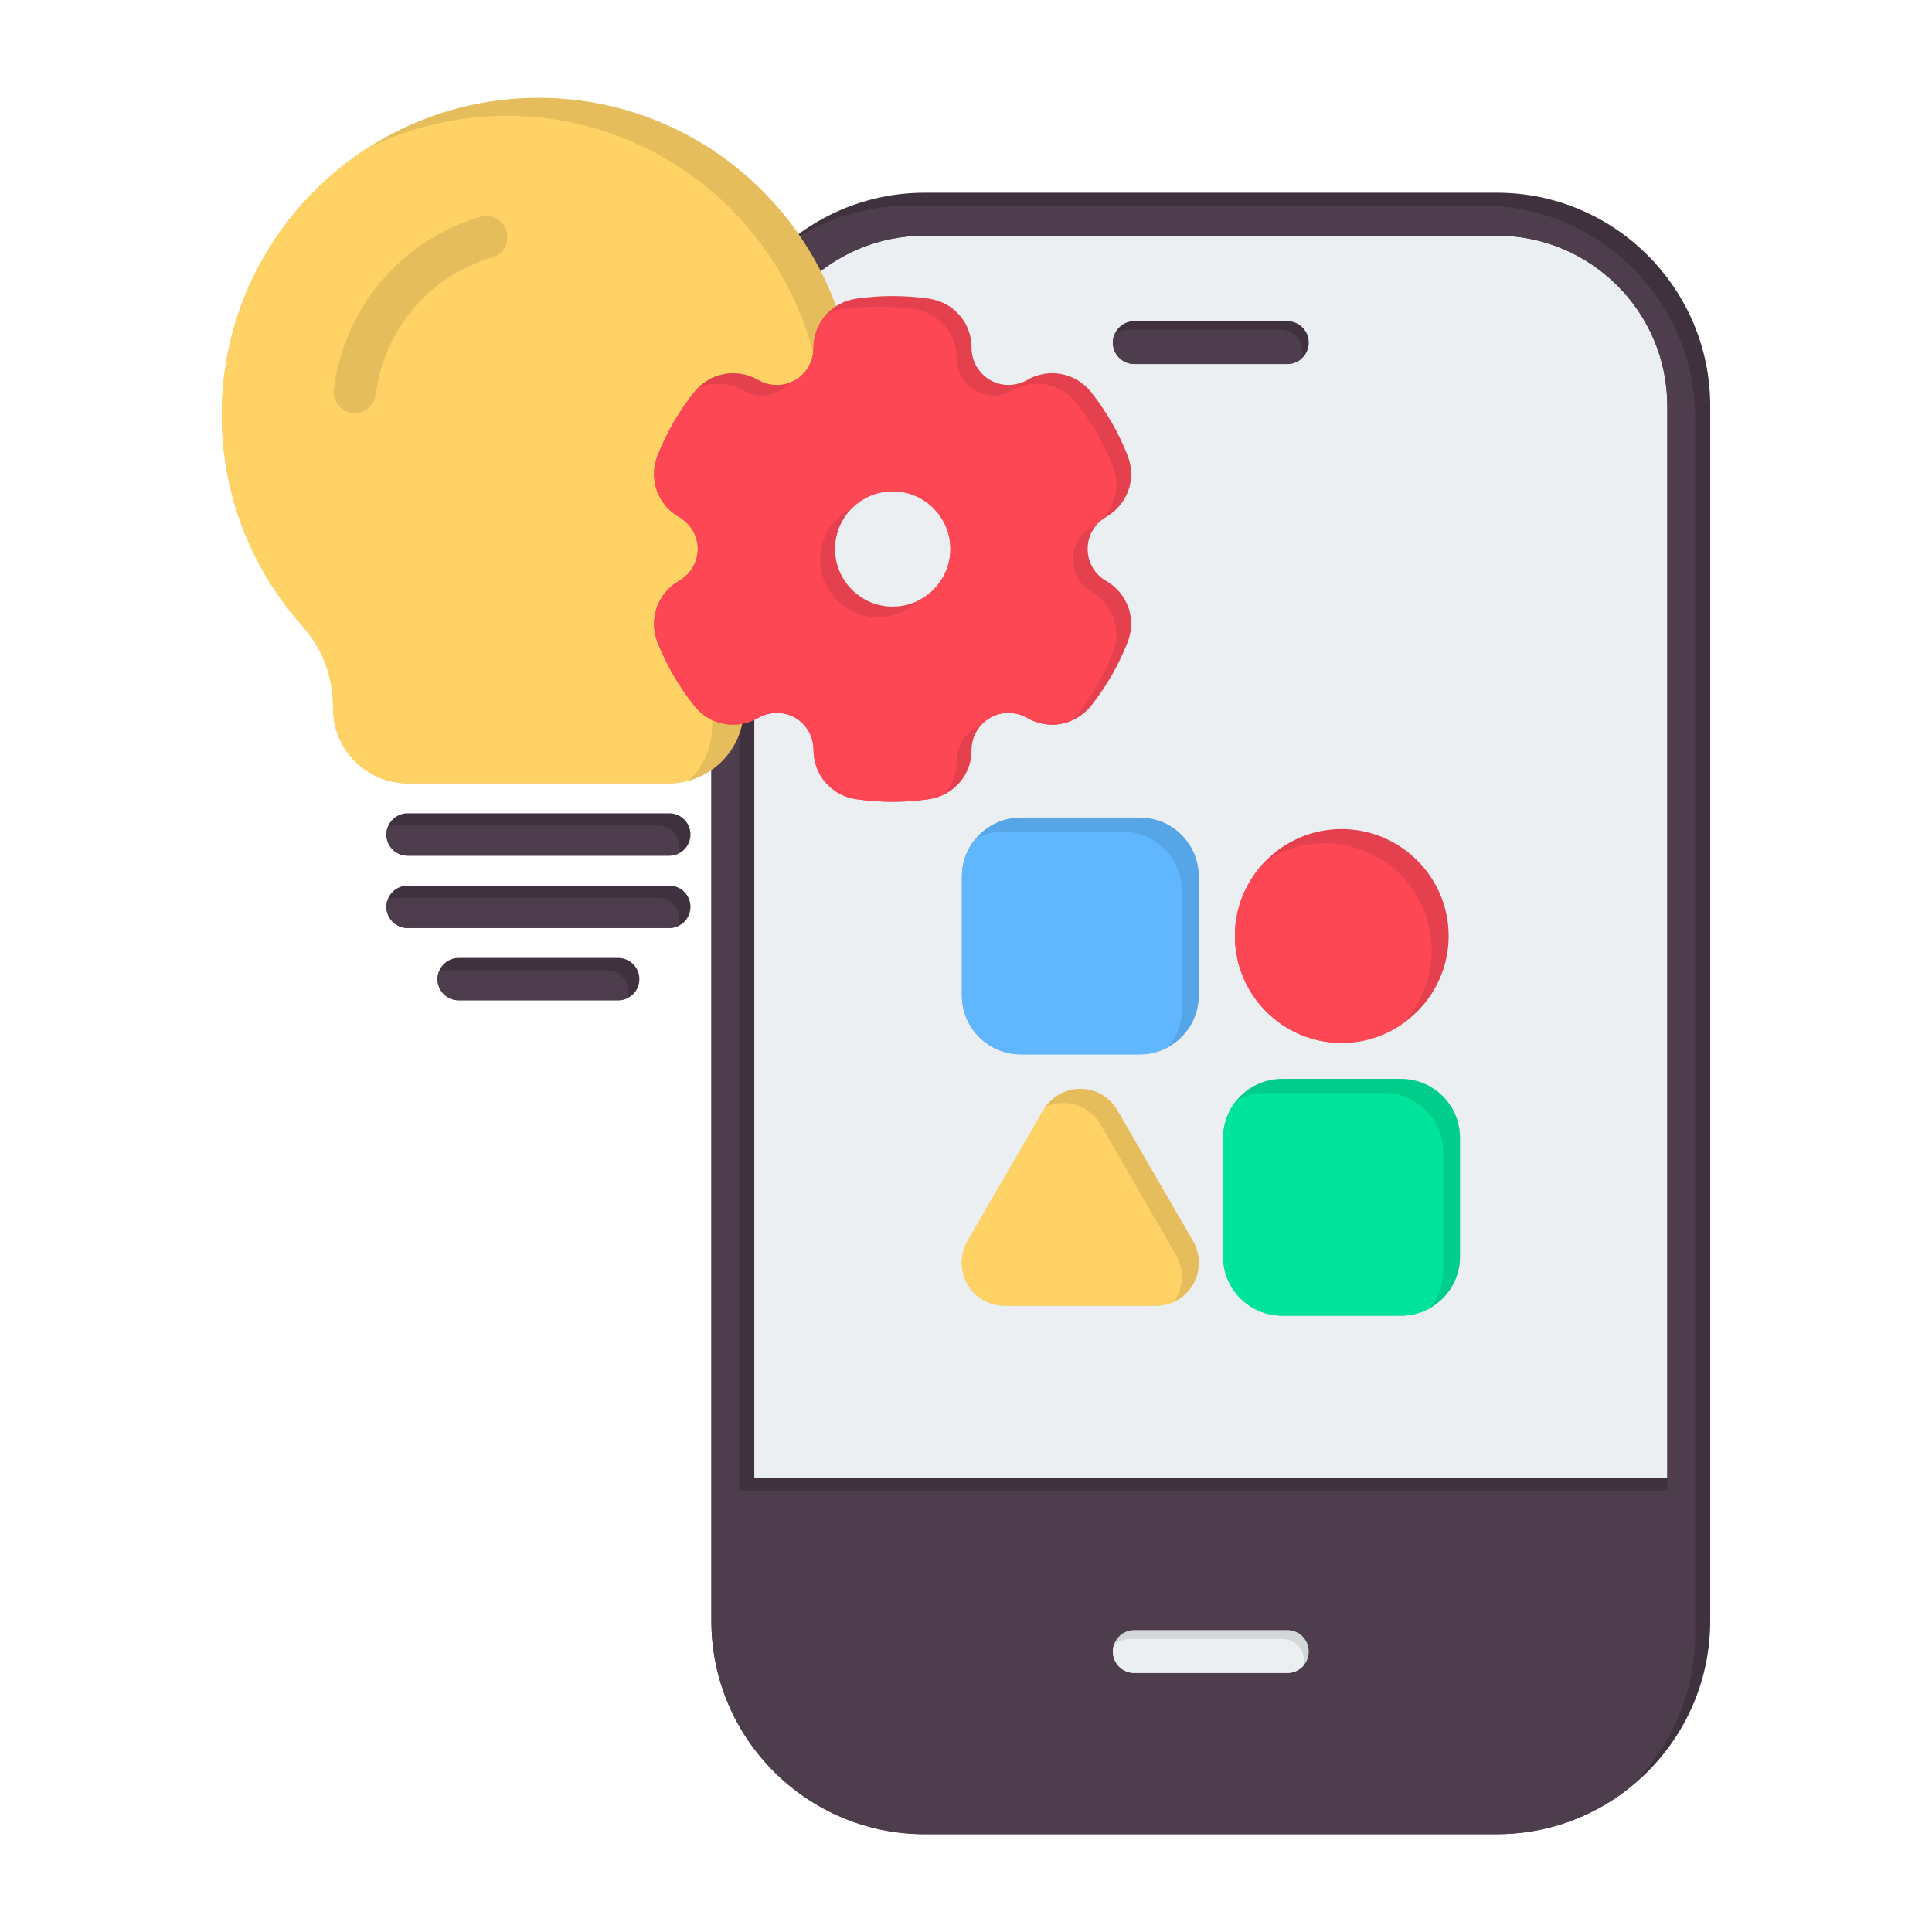
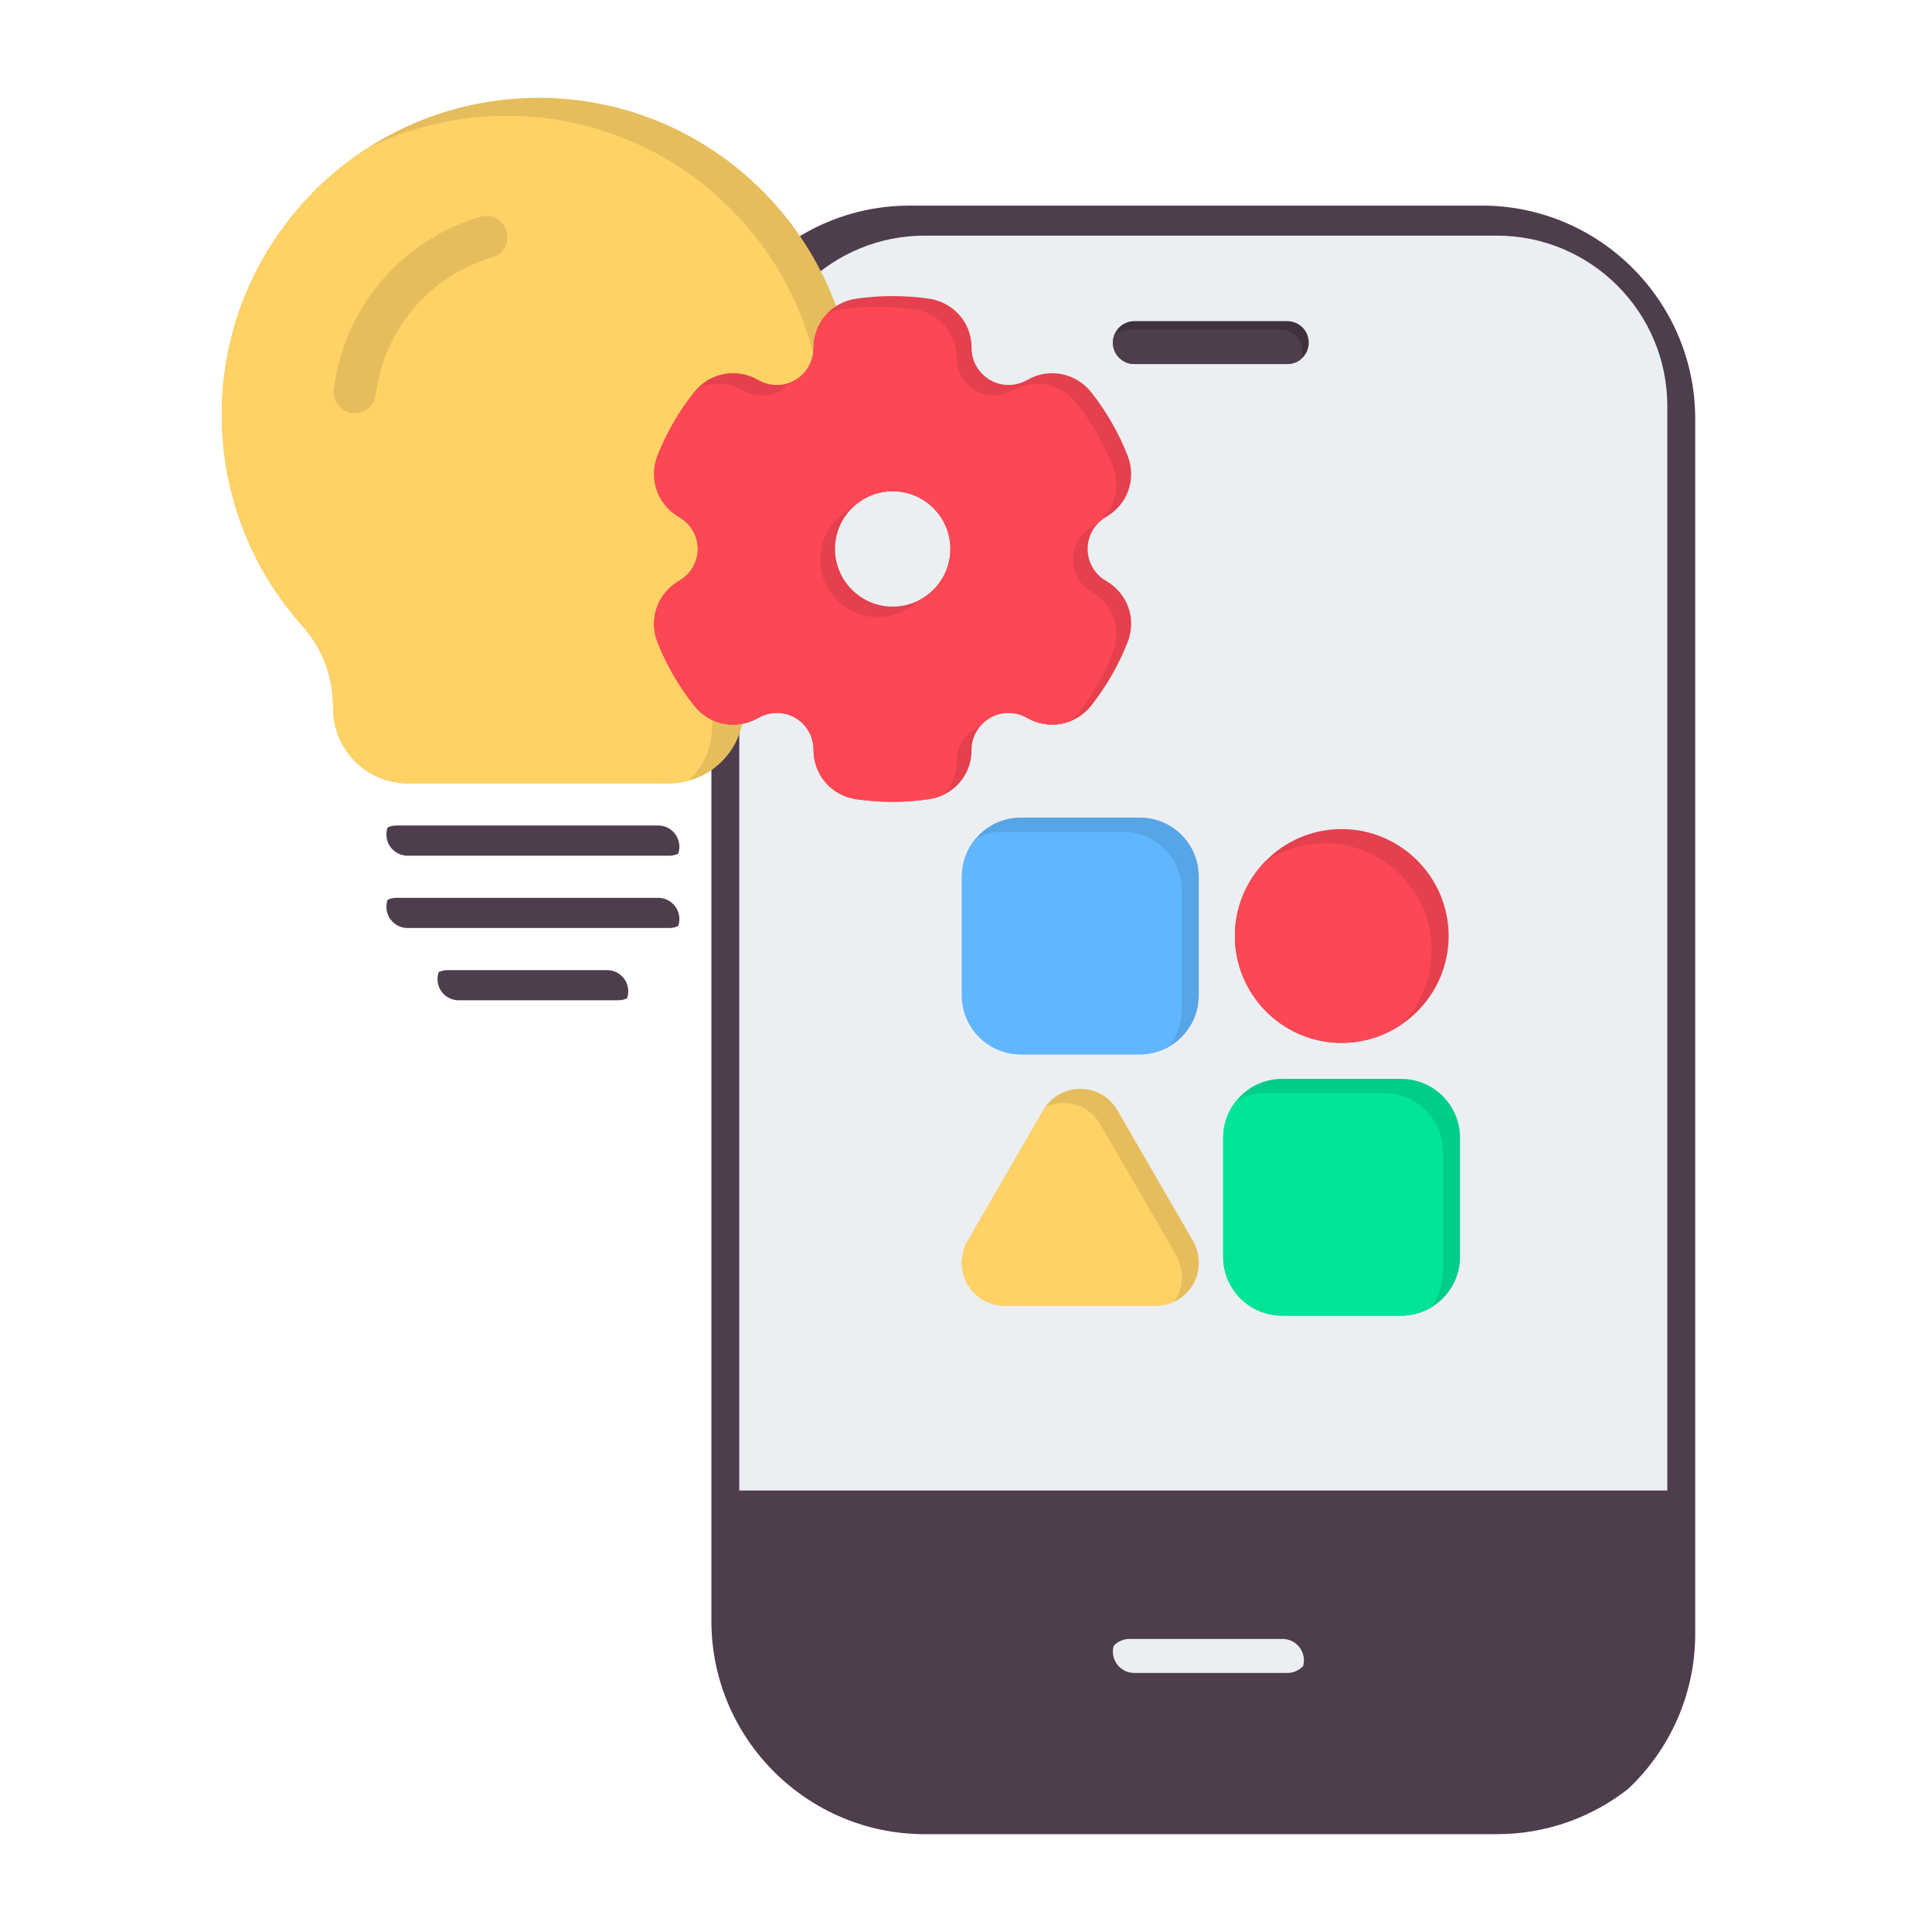
<svg xmlns="http://www.w3.org/2000/svg" id="Layer_1" viewBox="0 0 512 512">
  <g clip-rule="evenodd" fill-rule="evenodd">
    <path d="m245.053 56.761h151.649c27.964 0 50.84 22.876 50.84 50.84v321.959c0 27.954-22.877 50.831-50.84 50.831h-151.649c-27.964 0-50.84-22.876-50.84-50.831v-321.959c0-27.964 22.877-50.84 50.84-50.84z" fill="#eceff1" />
-     <path d="m245.053 62.445c-24.906 0-45.155 20.26-45.155 45.156v283.998h241.959v-283.998c0-24.896-20.25-45.156-45.155-45.156zm151.649 423.63h-151.649c-31.169 0-56.525-25.346-56.525-56.515v-32.276-289.683c0-31.169 25.356-56.525 56.525-56.525h151.649c31.168 0 56.525 25.356 56.525 56.525v289.683 32.276c0 31.169-25.357 56.515-56.525 56.515z" fill="#3f323e" />
    <path d="m245.053 62.445c-12.141 0-23.173 4.816-31.295 12.634-10.835 8.257-17.839 21.291-17.839 35.932v283.998h245.938v-287.408c0-24.896-20.25-45.156-45.155-45.156zm-38.679 3.977c9.585-7.476 21.631-11.936 34.701-11.936h151.649c31.169 0 56.525 25.357 56.525 56.525v289.683 32.276c0 16.218-6.867 30.856-17.843 41.171-9.585 7.475-21.632 11.934-34.703 11.934h-151.65c-31.169 0-56.525-25.346-56.525-56.515v-32.276-289.683c0-16.219 6.868-30.862 17.846-41.179z" fill="#4e3d4d" />
    <path d="m341.147 96.476h-40.539c-3.147 0-5.685-2.548-5.685-5.685s2.538-5.685 5.685-5.685h40.539c3.147 0 5.685 2.548 5.685 5.685s-2.539 5.685-5.685 5.685z" fill="#3f323e" />
    <path d="m341.147 96.476h-40.539c-3.147 0-5.685-2.548-5.685-5.685 0-.767.152-1.498.427-2.166.972-.779 2.207-1.246 3.553-1.246h40.539c3.146 0 5.685 2.548 5.685 5.685 0 .767-.152 1.498-.427 2.166-.973.779-2.207 1.246-3.553 1.246z" fill="#4e3d4d" />
-     <path d="m341.147 443.351h-40.539c-3.147 0-5.685-2.529-5.685-5.675s2.538-5.685 5.685-5.685h40.539c3.147 0 5.685 2.538 5.685 5.685 0 3.146-2.539 5.675-5.685 5.675z" fill="#d4d7d9" />
    <path d="m341.147 443.351h-40.539c-3.147 0-5.685-2.529-5.685-5.675 0-.511.068-1.007.193-1.478 1.039-1.145 2.54-1.863 4.213-1.863h40.539c3.146 0 5.685 2.538 5.685 5.685 0 .51-.067 1.003-.192 1.472-1.039 1.143-2.54 1.859-4.214 1.859z" fill="#eceff1" />
    <path d="m371.318 348.668h-31.558c-8.622 0-15.606-7.01-15.606-15.606v-31.54c0-8.596 6.984-15.607 15.606-15.607h31.558c8.622 0 15.607 7.01 15.607 15.607v31.54c0 8.597-6.984 15.606-15.607 15.606z" fill="#00cd8a" />
    <path d="m355.54 276.379c-15.606 0-28.281-12.718-28.281-28.333 0-15.624 12.675-28.333 28.281-28.333 15.607 0 28.367 12.709 28.367 28.333 0 15.615-12.761 28.333-28.367 28.333z" fill="#e4404d" />
    <path d="m306.306 346.022h-40.008c-4.139 0-7.846-2.13-9.916-5.682-1.983-3.561-1.983-7.82 0-11.382l20.09-34.705c2.069-3.561 5.691-5.691 9.829-5.691 4.139 0 7.76 2.13 9.829 5.691l20.09 34.705c1.983 3.561 1.983 7.82 0 11.382-2.068 3.552-5.775 5.682-9.914 5.682z" fill="#e6bd5c" />
    <path d="m302.081 279.414h-31.558c-8.622 0-15.606-7.001-15.606-15.598v-31.541c0-8.614 6.984-15.606 15.606-15.606h31.558c8.622 0 15.606 6.993 15.606 15.606v31.541c0 8.597-6.984 15.598-15.606 15.598z" fill="#56a5e6" />
    <path d="m327.706 291.618c2.238-1.243 4.813-1.952 7.554-1.952h31.558c8.622 0 15.607 7.01 15.607 15.606v31.54c0 3.755-1.332 7.206-3.552 9.904-2.238 1.243-4.814 1.952-7.555 1.952h-31.558c-8.622 0-15.606-7.01-15.606-15.606v-31.54c0-3.755 1.333-7.207 3.552-9.904z" fill="#00e499" />
    <path d="m335.326 228.247c4.496-3.02 9.901-4.784 15.714-4.784 15.607 0 28.367 12.709 28.367 28.333 0 7.68-3.088 14.657-8.082 19.767-4.52 3.039-9.954 4.816-15.786 4.816-15.606 0-28.281-12.718-28.281-28.333 0-7.698 3.079-14.688 8.068-19.799z" fill="#fd4755" />
    <path d="m277.068 293.327c1.445-.661 3.046-1.015 4.734-1.015 4.139 0 7.76 2.13 9.829 5.691l20.09 34.705c1.983 3.561 1.983 7.82 0 11.382-.177.304-.366.596-.566.879-1.484.685-3.13 1.053-4.85 1.053h-40.008c-4.139 0-7.846-2.13-9.916-5.682-1.983-3.561-1.983-7.82 0-11.382l20.09-34.705c.188-.321.387-.629.597-.926z" fill="#ffd266" />
    <path d="m302.081 279.414h-31.558c-8.622 0-15.606-7.001-15.606-15.598v-31.541c0-3.759 1.33-7.209 3.546-9.904 2.24-1.243 4.817-1.952 7.561-1.952h31.558c8.622 0 15.606 6.993 15.606 15.606v31.54c0 3.752-1.331 7.2-3.547 9.895-2.24 1.244-4.817 1.954-7.56 1.954z" fill="#60b7ff" />
    <path d="m177.279 207.601h-69.169c-10.932 0-19.832-8.9-19.832-19.822 0-8.552-2.709-15.826-8.416-22.221-13.64-15.362-21.089-35.126-21.089-55.683 0-46.29 37.632-83.951 83.97-83.951 46.242 0 83.873 37.66 83.873 83.951 0 20.557-7.449 40.321-21.089 55.683-5.708 6.395-8.417 13.669-8.417 22.221 0 10.922-8.9 19.822-19.831 19.822z" fill="#e6bd5c" />
    <path d="m177.279 207.601h-69.169c-10.932 0-19.832-8.9-19.832-19.822 0-8.552-2.709-15.826-8.416-22.221-13.64-15.362-21.089-35.126-21.089-55.683 0-29.565 15.352-55.607 38.517-70.568 11.176-5.511 23.747-8.614 37.037-8.614 46.242 0 83.873 37.66 83.873 83.95 0 20.557-7.449 40.321-21.089 55.683-5.708 6.394-8.417 13.669-8.417 22.221 0 5.635-2.369 10.732-6.164 14.346-1.672.461-3.433.708-5.251.708z" fill="#ffd266" />
-     <path d="m177.376 226.765h-69.363c-3.096 0-5.611-2.515-5.611-5.611s2.515-5.611 5.611-5.611h69.363c3.096 0 5.611 2.515 5.611 5.611-.001 3.096-2.515 5.611-5.611 5.611zm-13.544 38.319h-42.275c-3.095 0-5.611-2.506-5.611-5.601 0-3.105 2.515-5.611 5.611-5.611h42.275c3.096 0 5.611 2.506 5.611 5.611 0 3.095-2.515 5.601-5.611 5.601zm13.544-19.154h-69.363c-3.096 0-5.611-2.515-5.611-5.611 0-3.095 2.515-5.611 5.611-5.611h69.363c3.096 0 5.611 2.516 5.611 5.611-.001 3.096-2.515 5.611-5.611 5.611z" fill="#3f323e" />
    <path d="m177.376 226.765h-69.363c-3.096 0-5.611-2.515-5.611-5.611 0-.656.113-1.287.321-1.872.714-.329 1.508-.513 2.344-.513h69.362c3.096 0 5.611 2.516 5.611 5.611 0 .656-.113 1.286-.321 1.872-.713.329-1.507.513-2.343.513zm-61.11 30.844c.714-.328 1.509-.512 2.345-.512h42.275c3.096 0 5.611 2.506 5.611 5.611 0 .653-.113 1.28-.318 1.863-.714.329-1.51.513-2.347.513h-42.275c-3.095 0-5.611-2.506-5.611-5.601 0-.658.113-1.288.32-1.874zm-13.542-19.162c.713-.329 1.508-.513 2.344-.513h69.362c3.096 0 5.611 2.515 5.611 5.611 0 .656-.114 1.286-.321 1.872-.714.329-1.507.513-2.344.513h-69.363c-3.096 0-5.611-2.515-5.611-5.611.001-.657.114-1.286.322-1.872z" fill="#4e3d4d" />
    <path d="m94.083 109.469c-.29 0-.484-.01-.774-.029-2.999-.377-5.224-3.183-4.836-6.259 2.708-21.621 17.896-39.576 38.792-45.71 2.999-.88 6.095.812 6.965 3.792.87 2.97-.774 6.095-3.773 6.965-16.639 4.885-28.732 19.145-30.86 36.326-.387 2.844-2.709 4.915-5.514 4.915z" fill="#e6bd5c" />
    <path d="m236.58 130.19c-8.416 0-15.285 6.849-15.285 15.285 0 8.426 6.868 15.285 15.285 15.285 8.416 0 15.285-6.859 15.285-15.285 0-8.435-6.868-15.285-15.285-15.285zm0 82.297c-3.289 0-6.481-.232-9.674-.697-6.578-.938-11.319-6.462-11.319-13.108 0-3.483-1.838-6.723-4.837-8.465-2.999-1.722-6.772-1.722-9.771.019-5.804 3.328-12.963 1.964-17.026-3.26-4.063-5.069-7.255-10.69-9.674-16.678-2.418-6.172-.097-13.06 5.708-16.387 2.999-1.722 4.934-4.963 4.934-8.436s-1.935-6.723-4.934-8.445c-5.805-3.318-8.126-10.216-5.708-16.378 2.419-5.998 5.611-11.618 9.674-16.687 4.063-5.214 11.222-6.588 17.026-3.251 2.999 1.732 6.772 1.742 9.771.01 2.999-1.741 4.837-4.982 4.837-8.465 0-6.646 4.74-12.17 11.319-13.108 6.385-.929 12.963-.909 19.251 0 6.578.939 11.415 6.462 11.318 13.108 0 3.483 1.935 6.724 4.934 8.465 2.999 1.722 6.675 1.722 9.771-.01 5.708-3.337 12.866-1.964 17.026 3.251 3.966 5.069 7.255 10.689 9.577 16.687 2.516 6.162.097 13.06-5.708 16.378-2.999 1.741-4.837 4.972-4.837 8.445s1.838 6.714 4.837 8.436c5.805 3.328 8.223 10.215 5.708 16.387-2.322 5.988-5.611 11.609-9.577 16.688-4.16 5.214-11.319 6.569-17.026 3.25-3.096-1.741-6.771-1.741-9.771-.019-2.999 1.741-4.934 4.982-4.934 8.465.097 6.646-4.74 12.17-11.318 13.108-3.192.465-6.384.697-9.577.697z" fill="#e4404d" />
    <path d="m236.58 130.19c-4.167 0-7.955 1.68-10.717 4.4-5.027 2.504-8.495 7.696-8.495 13.69 0 8.426 6.868 15.285 15.285 15.285 4.166 0 7.952-1.681 10.714-4.4 5.028-2.506 8.497-7.701 8.497-13.689.001-8.436-6.867-15.286-15.284-15.286zm-51.709-27.283c3.772-1.746 8.283-1.631 12.182.612 2.999 1.732 6.772 1.742 9.771.01.983-.571 1.841-1.303 2.551-2.151.473-.18.933-.398 1.376-.654 2.999-1.741 4.837-4.982 4.837-8.465 0-3.57 1.369-6.816 3.655-9.202 1.155-.535 2.408-.912 3.737-1.102 6.385-.929 12.963-.909 19.251 0 6.578.939 11.415 6.462 11.319 13.108 0 3.483 1.935 6.724 4.934 8.465 2.999 1.722 6.675 1.722 9.77-.01 5.708-3.338 12.867-1.964 17.026 3.251 3.966 5.069 7.256 10.689 9.577 16.687 2.515 6.162.097 13.06-5.708 16.378-2.999 1.741-4.837 4.972-4.837 8.445s1.838 6.714 4.837 8.436c5.804 3.328 8.223 10.216 5.708 16.388-2.322 5.988-5.611 11.609-9.577 16.688-.283.355-.581.691-.891 1.011-3.814 1.786-8.344 1.682-12.208-.565-3.096-1.741-6.771-1.741-9.771-.019-.989.574-1.861 1.312-2.587 2.167-.458.177-.906.389-1.339.638-2.999 1.741-4.934 4.982-4.934 8.465.052 3.56-1.313 6.798-3.602 9.182-1.172.546-2.445.93-3.79 1.122-3.192.464-6.385.697-9.577.697-3.289 0-6.481-.232-9.674-.697-6.578-.938-11.319-6.462-11.319-13.108 0-3.483-1.838-6.723-4.837-8.465-2.999-1.722-6.772-1.722-9.771.019-5.804 3.328-12.963 1.964-17.026-3.26-4.063-5.069-7.255-10.69-9.674-16.678-2.418-6.172-.097-13.06 5.708-16.387 2.999-1.722 4.934-4.963 4.934-8.436s-1.935-6.723-4.934-8.445c-5.805-3.318-8.126-10.216-5.708-16.378 2.419-5.998 5.611-11.618 9.674-16.687.29-.375.597-.727.917-1.06z" fill="#fd4755" />
  </g>
</svg>